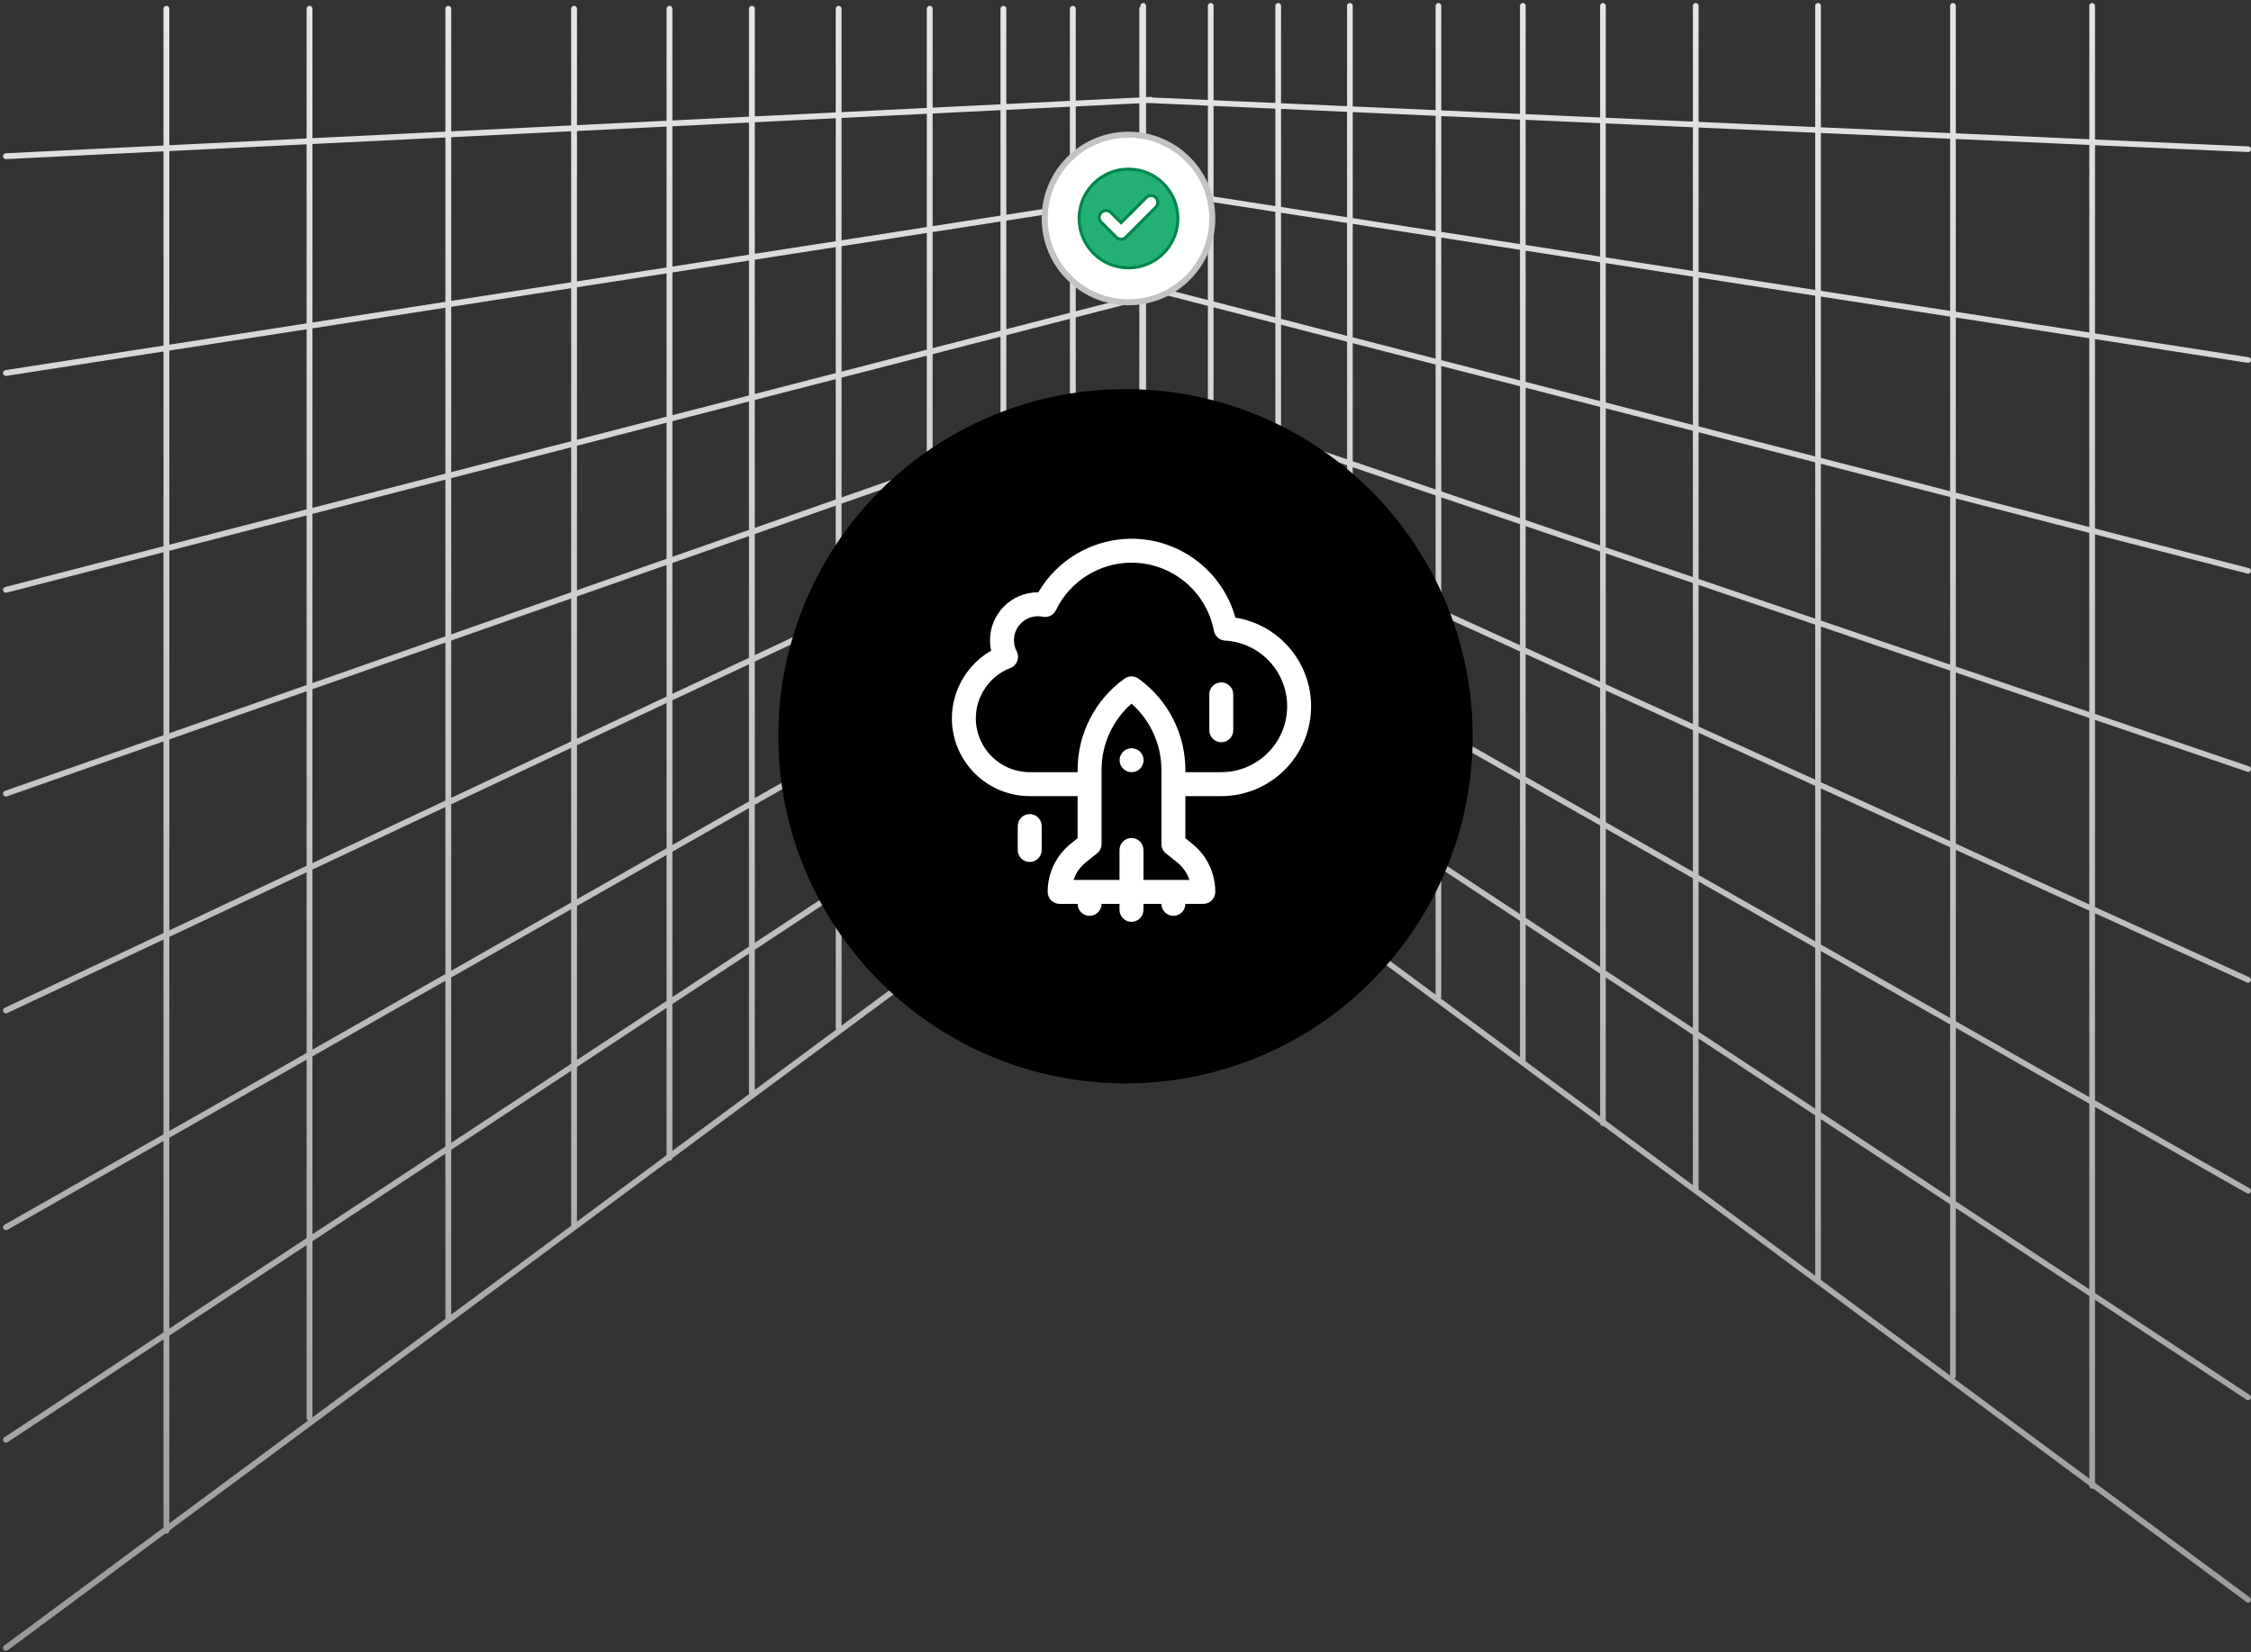
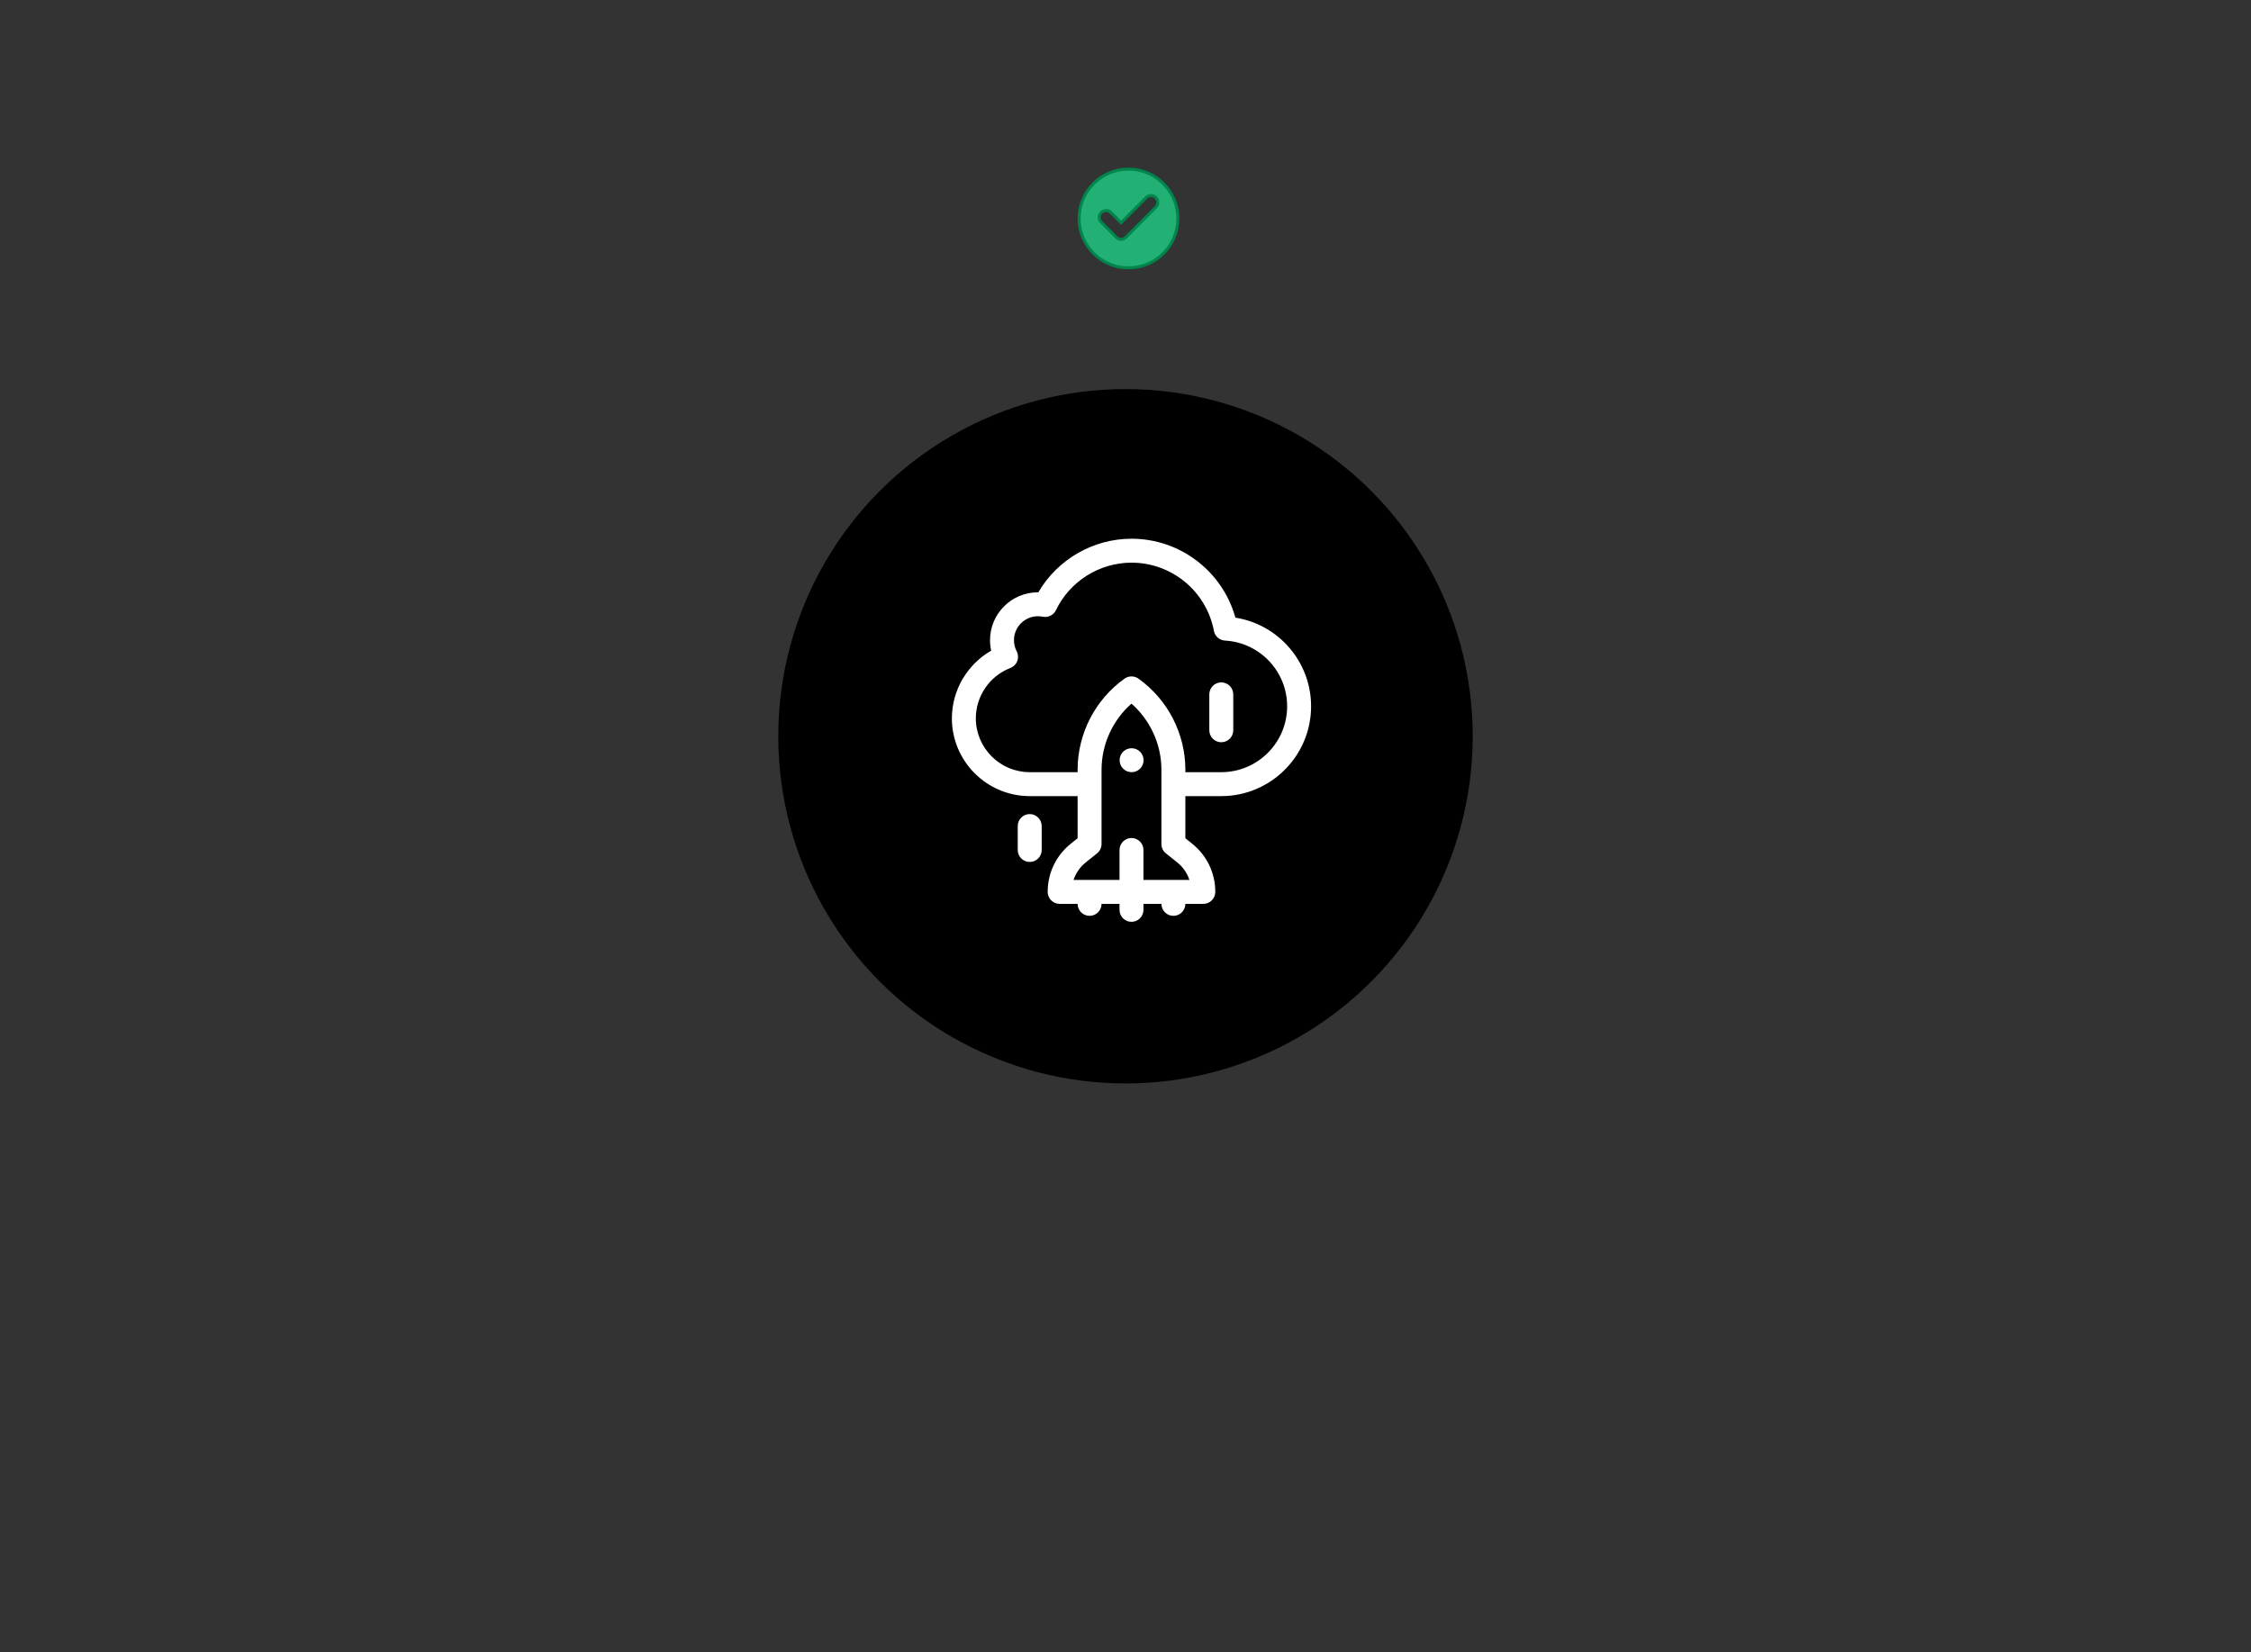
<svg xmlns="http://www.w3.org/2000/svg" width="376" height="276" viewBox="0 0 376 276" fill="none">
  <rect x="0" y="0" width="376" height="276" fill="#333333" stroke="none" />
-   <path fill-rule="evenodd" clip-rule="evenodd" d="M349.468 0.5C349.73 0.5 349.942 0.712 349.942 0.974V23.311L375.556 24.453C375.817 24.466 376.018 24.688 376.005 24.95C375.993 25.211 375.77 25.412 375.509 25.399L349.942 24.259V55.694L375.602 59.679C375.86 59.719 376.037 59.962 375.997 60.22C375.957 60.479 375.715 60.656 375.456 60.616L349.942 56.653V88.291L375.647 94.912C375.901 94.977 376.053 95.236 375.988 95.489C375.923 95.742 375.664 95.895 375.411 95.829L349.942 89.269V119.266L375.69 128.032C375.937 128.119 376.066 128.39 375.979 128.636C375.892 128.883 375.622 129.013 375.375 128.926L349.942 120.267V151.528L375.727 163.27C375.966 163.378 376.072 163.658 375.964 163.897C375.857 164.135 375.576 164.241 375.338 164.134L349.942 152.569V183.83L375.761 198.513C375.988 198.643 376.068 198.932 375.938 199.16C375.809 199.387 375.52 199.467 375.292 199.337L349.942 184.92V216.011L375.79 233.047C376.008 233.191 376.069 233.485 375.925 233.704C375.781 233.922 375.487 233.982 375.268 233.838L349.942 217.146V247.723L375.808 266.876C376.019 267.031 376.063 267.328 375.907 267.538C375.751 267.749 375.455 267.793 375.244 267.637L349.64 248.678C349.586 248.698 349.529 248.71 349.468 248.71C349.206 248.71 348.994 248.498 348.994 248.236V248.2L267.85 188.116C267.842 188.118 267.833 188.12 267.824 188.121C267.813 188.123 267.803 188.124 267.792 188.125C267.778 188.126 267.764 188.127 267.749 188.127C267.501 188.127 267.297 187.935 267.277 187.692L191.283 131.422V134.758C191.284 134.907 191.215 135.055 191.086 135.15L112.313 193.479C112.292 193.728 112.082 193.924 111.827 193.924C111.81 193.924 111.792 193.923 111.775 193.922C111.758 193.92 111.742 193.917 111.725 193.914L28.283 255.699V255.738C28.283 256.008 28.065 256.226 27.796 256.226C27.733 256.226 27.673 256.214 27.618 256.192L1.284 275.691C1.068 275.851 0.763 275.805 0.603 275.589C0.443 275.373 0.488 275.068 0.704 274.908L27.309 255.208V223.763L1.259 240.932C1.034 241.08 0.732 241.018 0.584 240.794C0.436 240.569 0.498 240.267 0.722 240.119L27.309 222.596V190.623L1.235 205.451C1.001 205.584 0.704 205.503 0.571 205.269C0.438 205.035 0.519 204.737 0.753 204.604L27.309 189.502V156.965L1.188 169.25C0.942 169.36 0.654 169.251 0.543 169.006C0.433 168.76 0.542 168.472 0.787 168.361L27.309 155.889V123.867L1.149 133.044C0.895 133.133 0.617 133 0.528 132.746C0.438 132.492 0.572 132.214 0.825 132.125L27.309 122.834V92.26L1.112 99.008C0.851 99.075 0.586 98.918 0.519 98.658C0.452 98.397 0.608 98.132 0.869 98.064L27.309 91.254V58.72L1.065 62.796C0.799 62.837 0.55 62.655 0.509 62.389C0.468 62.123 0.65 61.874 0.916 61.833L27.309 57.734V25.284L1.015 26.579C0.746 26.592 0.517 26.385 0.504 26.116C0.491 25.848 0.698 25.619 0.967 25.606L27.309 24.309V1.462C27.309 1.193 27.527 0.975 27.796 0.975C28.065 0.975 28.283 1.193 28.283 1.462V24.261L51.215 23.131V1.462C51.215 1.193 51.433 0.975 51.702 0.975C51.971 0.975 52.19 1.193 52.19 1.462V23.084L74.395 21.99V1.462C74.395 1.193 74.613 0.975 74.882 0.975C75.151 0.975 75.369 1.193 75.369 1.462V21.942L95.403 20.956V1.462C95.403 1.193 95.621 0.975 95.89 0.975C96.159 0.975 96.377 1.193 96.377 1.462V20.908L111.34 20.171V1.462C111.34 1.193 111.558 0.975 111.827 0.975C112.096 0.975 112.315 1.193 112.315 1.462V20.123L125.106 19.493V1.462C125.106 1.193 125.324 0.975 125.593 0.975C125.862 0.975 126.081 1.193 126.081 1.462V19.445L139.598 18.779V1.462C139.598 1.193 139.816 0.975 140.085 0.975C140.354 0.975 140.572 1.193 140.572 1.462V18.731L154.809 18.03V1.462C154.809 1.193 155.027 0.975 155.296 0.975C155.565 0.975 155.783 1.193 155.783 1.462V17.982L167.121 17.424V1.462C167.121 1.193 167.34 0.975 167.609 0.975C167.878 0.975 168.096 1.193 168.096 1.462V17.376L178.715 16.853V1.462C178.715 1.193 178.933 0.975 179.202 0.975C179.471 0.975 179.69 1.193 179.69 1.462V16.805L190.309 16.282V1.462C190.309 1.31 190.378 1.175 190.487 1.086V0.974C190.487 0.712 190.699 0.5 190.96 0.5C191.222 0.5 191.434 0.712 191.434 0.974V16.227L192.217 16.188C192.339 16.182 192.452 16.221 192.541 16.29L201.76 16.701V0.974C201.76 0.712 201.972 0.5 202.234 0.5C202.495 0.5 202.708 0.712 202.708 0.974V16.744L213.033 17.204V0.974C213.033 0.712 213.246 0.5 213.507 0.5C213.769 0.5 213.981 0.712 213.981 0.974V17.247L225.01 17.738V0.974C225.01 0.712 225.222 0.5 225.484 0.5C225.745 0.5 225.958 0.712 225.958 0.974V17.781L239.799 18.398V0.974C239.799 0.712 240.011 0.5 240.273 0.5C240.535 0.5 240.747 0.712 240.747 0.974V18.44L253.893 19.027V0.974C253.893 0.712 254.105 0.5 254.367 0.5C254.628 0.5 254.84 0.712 254.84 0.974V19.069L267.276 19.624V0.974C267.276 0.712 267.488 0.5 267.749 0.5C268.011 0.5 268.223 0.712 268.223 0.974V19.666L282.776 20.315V0.974C282.776 0.712 282.988 0.5 283.249 0.5C283.511 0.5 283.723 0.712 283.723 0.974V20.357L303.205 21.226V0.974C303.205 0.712 303.417 0.5 303.679 0.5C303.941 0.5 304.153 0.712 304.153 0.974V21.268L325.744 22.231V0.974C325.744 0.712 325.956 0.5 326.218 0.5C326.48 0.5 326.692 0.712 326.692 0.974V22.274L348.994 23.268V0.974C348.994 0.712 349.206 0.5 349.468 0.5ZM191.434 17.202L191.572 17.196L201.76 17.65V32.681L191.434 31.077V17.202ZM191.434 49.986L192.363 49.746C192.623 49.679 192.78 49.414 192.713 49.153C192.646 48.892 192.38 48.736 192.12 48.803L191.434 48.979V48.442L201.76 51.101V68.817L191.61 65.361C191.552 65.341 191.492 65.332 191.434 65.334V49.986ZM191.434 115.589L192.509 114.881C192.734 114.733 192.796 114.43 192.648 114.206C192.5 113.981 192.198 113.919 191.973 114.067L191.434 114.422V112.675L201.76 119.481V138L191.434 130.354V115.589ZM191.434 33.231L192.316 33.094C192.582 33.053 192.764 32.804 192.723 32.538C192.7 32.394 192.618 32.275 192.505 32.203L201.76 33.64V50.123L191.434 47.463V33.231ZM192.105 32.141L191.434 32.245V32.036L192.105 32.141ZM190.309 30.903V17.258L179.69 17.781V34.069L190.309 32.419V31.862L189.481 31.733C189.223 31.693 189.046 31.451 189.086 31.192C189.126 30.934 189.368 30.756 189.627 30.797L190.309 30.903ZM190.309 47.173V33.406L179.69 35.055V52.005L190.309 49.269V48.152L189.436 47.927C189.183 47.862 189.03 47.603 189.095 47.35C189.161 47.096 189.419 46.944 189.672 47.009L190.309 47.173ZM190.309 110.798V97.925L179.69 103.964V122.163L190.309 115.164V111.933L189.293 111.264C189.075 111.12 189.015 110.826 189.159 110.608C189.303 110.389 189.596 110.329 189.815 110.473L190.309 110.798ZM201.76 118.346L191.434 111.54V94.777L201.76 100.649V118.346ZM201.76 99.559L191.434 93.686V80.385L201.76 85.087V99.559ZM191.647 79.44C191.578 79.409 191.505 79.396 191.434 79.399V66.302L201.76 69.818V84.046L191.647 79.44ZM202.708 17.692V32.828L213.033 34.432V18.153L202.708 17.692ZM202.708 33.787V50.367L213.033 53.026V35.391L202.708 33.787ZM202.708 51.345V69.139L213.033 72.655V54.005L202.708 51.345ZM202.708 70.14V84.477L213.033 89.18V73.656L202.708 70.14ZM202.708 85.519V100.098L213.033 105.97V90.221L202.708 85.519ZM202.708 101.188V118.97L213.033 125.776V107.06L202.708 101.188ZM202.708 120.105V138.342C202.708 138.45 202.671 138.55 202.61 138.63L225.01 155.216V134.804L213.981 127.535V146.091C213.981 146.352 213.769 146.564 213.507 146.564C213.246 146.564 213.033 146.352 213.033 146.091V126.911L202.708 120.105ZM225.01 133.67L213.981 126.4V107.599L225.01 113.871V133.67ZM225.01 112.781L213.981 106.509V90.652L225.01 95.675V112.781ZM225.01 94.634L213.981 89.611V73.978L225.01 77.733V94.634ZM225.01 76.732L213.981 72.977V54.249L225.01 57.09V76.732ZM225.01 56.111L213.981 53.27V35.538L225.01 37.251V56.111ZM225.01 36.292L213.981 34.579V18.195L225.01 18.687V36.292ZM225.958 18.729V36.439L239.799 38.589V19.347L225.958 18.729ZM225.958 37.398V56.355L239.799 59.921V39.548L225.958 37.398ZM225.958 57.334V77.055L239.799 81.767V60.899L225.958 57.334ZM225.958 78.056V95.065L239.799 101.369V82.768L225.958 78.056ZM225.958 96.106V113.32L239.799 121.192V102.41L225.958 96.106ZM225.958 114.41V134.294L239.799 143.417V122.282L225.958 114.41ZM225.958 135.429V155.917L239.799 166.166V144.552L225.958 135.429ZM253.893 176.602L240.655 166.8C240.713 166.722 240.747 166.625 240.747 166.52V145.176L253.893 153.841V176.602ZM253.893 152.706L240.747 144.041V122.821L253.893 130.297V152.706ZM253.893 129.207L240.747 121.731V102.841L253.893 108.828V129.207ZM253.893 107.787L240.747 101.8V83.091L253.893 87.567V107.787ZM253.893 86.566L240.747 82.09V61.143L253.893 64.529V86.566ZM253.893 63.551L240.747 60.165V39.695L253.893 41.736V63.551ZM253.893 40.777L240.747 38.736V19.389L253.893 19.975V40.777ZM254.84 20.017V40.925L267.276 42.856V20.572L254.84 20.017ZM254.84 41.883V63.795L267.276 66.998V43.815L254.84 41.883ZM254.84 64.773V86.888L267.276 91.122V67.977L254.84 64.773ZM254.84 87.889V108.218L267.276 113.881V92.123L254.84 87.889ZM254.84 109.26V129.746L267.276 136.818V114.923L254.84 109.26ZM254.84 130.836V153.331L267.276 161.526V137.908L254.84 130.836ZM254.84 154.465V177.086C254.84 177.153 254.826 177.217 254.801 177.275L267.276 186.512V162.661L254.84 154.465ZM282.776 197.989L268.223 187.213V163.286L282.776 172.877V197.989ZM282.776 171.742L268.223 162.151V138.447L282.776 146.723V171.742ZM282.776 145.633L268.223 137.357V115.354L282.776 121.981V145.633ZM282.776 120.94L268.223 114.313V92.445L282.776 97.4V120.94ZM282.776 96.399L268.223 91.444V68.221L282.776 71.969V96.399ZM282.776 70.99L268.223 67.242V43.962L282.776 46.222V70.99ZM282.776 45.263L268.223 43.003V20.614L282.776 21.263V45.263ZM283.723 21.306V45.41L303.205 48.436V22.175L283.723 21.306ZM283.723 46.369V71.234L303.205 76.252V49.395L283.723 46.369ZM283.723 72.213V96.722L303.205 103.354V77.231L283.723 72.213ZM283.723 97.722V121.372L303.205 130.244V104.355L283.723 97.722ZM283.723 122.413V146.172L303.205 157.251V131.285L283.723 122.413ZM283.723 147.262V172.367L303.205 185.207V158.341L283.723 147.262ZM283.723 173.502V198.69L303.205 213.116V186.342L283.723 173.502ZM325.744 229.805L304.144 213.811C304.146 213.799 304.148 213.787 304.15 213.775C304.152 213.756 304.153 213.737 304.153 213.718V186.967L325.744 201.198V229.805ZM325.744 200.063L304.153 185.832V158.88L325.744 171.159V200.063ZM325.744 170.069L304.153 157.79V131.717L325.744 141.549V170.069ZM325.744 140.508L304.153 130.675V104.678L325.744 112.029V140.508ZM325.744 111.028L304.153 103.677V77.475L325.744 83.037V111.028ZM325.744 82.058L304.153 76.497V49.542L325.744 52.895V82.058ZM325.744 51.936L304.153 48.583V22.217L325.744 23.18V51.936ZM326.692 23.222V52.083L348.994 55.547V24.217L326.692 23.222ZM326.692 53.042V82.302L348.994 88.047V56.506L326.692 53.042ZM326.692 83.281V111.35L348.994 118.943V89.025L326.692 83.281ZM326.692 112.351V140.94L348.994 151.096V119.944L326.692 112.351ZM326.692 141.981V170.608L348.994 183.291V152.137L326.692 141.981ZM326.692 171.698V200.687L348.994 215.387V184.382L326.692 171.698ZM326.692 201.822V229.92C326.692 230.096 326.596 230.249 326.454 230.331L348.994 247.021V216.521L326.692 201.822ZM190.309 65.673V50.276L179.69 53.011V69.38L190.181 65.7C190.223 65.685 190.266 65.676 190.309 65.673ZM190.309 79.269V66.688L179.69 70.413V84.227L190.143 79.311C190.197 79.286 190.253 79.273 190.309 79.269ZM190.309 96.803V80.309L179.69 85.303V102.843L190.309 96.803ZM190.309 134.513V116.331L179.69 123.33V142.376L190.309 134.513ZM178.816 143.023L155.783 160.078V139.087L167.121 131.614V150.695C167.121 150.965 167.34 151.183 167.609 151.183C167.878 151.183 168.096 150.965 168.096 150.695V130.971L178.715 123.972V142.727C178.715 142.838 178.753 142.941 178.816 143.023ZM178.715 122.805L168.096 129.804V110.557L178.715 104.518V122.805ZM178.715 103.397L168.096 109.436V90.756L178.715 85.762V103.397ZM178.715 84.685L168.096 89.679V74.48L178.715 70.755V84.685ZM178.715 69.722L168.096 73.447V55.997L178.715 53.262V69.722ZM178.715 52.255L168.096 54.991V36.855L178.715 35.206V52.255ZM178.715 34.22L168.096 35.869V18.352L178.715 17.829V34.22ZM167.121 36.021V18.4L155.783 18.958V37.781L167.121 36.021ZM167.121 55.242V37.007L155.783 38.768V58.162L167.121 55.242ZM167.121 73.789V56.248L155.783 59.168V77.766L167.121 73.789ZM167.121 90.137V74.822L155.783 78.799V95.469L167.121 90.137ZM167.121 109.99V91.214L155.783 96.546V116.438L167.121 109.99ZM167.121 130.447V111.111L155.783 117.559V137.919L167.121 130.447ZM154.809 160.8L140.572 171.341V149.112L154.809 139.729V160.8ZM154.809 138.562L140.572 147.945V126.21L154.809 118.114V138.562ZM154.809 116.992L140.572 125.089V103.7L154.809 97.004V116.992ZM154.809 95.928L140.572 102.623V84.135L154.809 79.141V95.928ZM154.809 78.108L140.572 83.102V63.086L154.809 59.419V78.108ZM154.809 58.413L140.572 62.08V41.13L154.809 38.919V58.413ZM154.809 37.933L140.572 40.144V19.707L154.809 19.006V37.933ZM139.598 40.295V19.755L126.081 20.421V42.394L139.598 40.295ZM139.598 62.331V41.281L126.081 43.381V65.813L139.598 62.331ZM139.598 83.444V63.337L126.081 66.819V88.186L139.598 83.444ZM139.598 103.081V84.477L126.081 89.219V109.438L139.598 103.081ZM139.598 125.643V104.158L126.081 110.515V133.33L139.598 125.643ZM139.598 148.587V126.764L126.081 134.451V157.496L139.598 148.587ZM139.598 171.704V149.754L126.081 158.663V182.072L139.693 171.993C139.633 171.912 139.598 171.812 139.598 171.704ZM125.106 20.469V42.546L112.315 44.532V21.099L125.106 20.469ZM125.106 43.532V66.064L112.315 69.359V45.519L125.106 43.532ZM125.106 67.07V88.528L112.315 93.015V70.365L125.106 67.07ZM125.106 89.56V109.896L112.315 115.912V94.047L125.106 89.56ZM125.106 110.973V133.885L112.315 141.159V116.989L125.106 110.973ZM125.106 135.006V158.139L112.315 166.569V142.28L125.106 135.006ZM125.106 159.306V182.57C125.106 182.639 125.12 182.705 125.146 182.764L112.315 192.265V167.736L125.106 159.306ZM96.377 204.066L111.34 192.986V168.379L96.377 178.241V204.066ZM96.377 177.074L111.34 167.212V142.834L96.377 151.344V177.074ZM96.377 150.223L111.34 141.713V117.447L96.377 124.484V150.223ZM96.377 123.407L111.34 116.37V94.389L96.377 99.638V123.407ZM96.377 98.606L111.34 93.357V70.616L96.377 74.47V98.606ZM96.377 73.464L111.34 69.61V45.67L96.377 47.994V73.464ZM96.377 47.007L111.34 44.684V21.146L96.377 21.883V47.007ZM95.403 21.931V47.159L75.369 50.27V22.918L95.403 21.931ZM95.403 48.145V73.715L75.369 78.875V51.256L95.403 48.145ZM95.403 74.721V98.947L75.369 105.975V79.881L95.403 74.721ZM95.403 99.98V123.865L75.369 133.287V107.008L95.403 99.98ZM95.403 124.942V150.777L75.369 162.17V134.363L95.403 124.942ZM95.403 151.898V177.716L75.369 190.92V163.291L95.403 151.898ZM95.403 178.883V204.787L75.369 219.621V192.087L95.403 178.883ZM52.19 236.785L74.404 220.336C74.401 220.321 74.399 220.306 74.397 220.29C74.396 220.28 74.396 220.27 74.395 220.26C74.395 220.254 74.395 220.247 74.395 220.241V192.729L52.19 207.364V236.785ZM52.19 206.197L74.395 191.562V163.845L52.19 176.473V206.197ZM52.19 175.352L74.395 162.724V134.822L52.19 145.264V175.352ZM52.19 144.188L74.395 133.745V107.35L52.19 115.139V144.188ZM52.19 114.106L74.395 106.317V80.132L52.19 85.852V114.106ZM52.19 84.845L74.395 79.126V51.407L52.19 54.856V84.845ZM52.19 53.87L74.395 50.421V22.966L52.19 24.059V53.87ZM51.215 24.107V54.021L28.283 57.583V25.236L51.215 24.107ZM51.215 55.007V85.096L28.283 91.003V58.569L51.215 55.007ZM51.215 86.103V114.448L28.283 122.492V92.009L51.215 86.103ZM51.215 115.481V144.646L28.283 155.43V123.525L51.215 115.481ZM51.215 145.723V175.906L28.283 188.948V156.507L51.215 145.723ZM51.215 177.028V206.839L28.283 221.953V190.069L51.215 177.028ZM51.215 208.007V236.903C51.215 237.084 51.313 237.241 51.459 237.326L28.283 254.486V223.121L51.215 208.007Z" fill="url(#paint0_linear_478_4658)" />
  <circle cx="188" cy="123" r="58" fill="black" />
-   <circle cx="188.5" cy="36.5" r="14" fill="white" stroke="#C3C3C3" />
  <path d="M188.5 28.25C193.055 28.25 196.75 31.945 196.75 36.5C196.75 41.055 193.055 44.75 188.5 44.75C183.945 44.75 180.25 41.055 180.25 36.5C180.25 31.945 183.945 28.25 188.5 28.25ZM192.98 32.933C192.559 32.587 191.966 32.587 191.545 32.933L191.458 33.012L187.261 37.209L185.561 35.509C185.137 35.085 184.489 35.059 184.037 35.43L183.949 35.509C183.526 35.932 183.499 36.581 183.87 37.032L183.949 37.119L186.464 39.634C186.676 39.863 186.973 39.973 187.261 39.973C187.526 39.973 187.783 39.867 187.978 39.706L188.057 39.634H188.058L193.05 34.622L193.051 34.623C193.474 34.2 193.5 33.554 193.148 33.103L193.073 33.017L193.068 33.012L192.98 32.933Z" fill="#22B074" stroke="#00854D" stroke-width="0.5" />
  <path fill-rule="evenodd" clip-rule="evenodd" d="M189 90C197.144 90 204.217 95.461 206.355 103.184C213.557 104.319 219 110.557 219 118C219 126.271 212.271 133 204 133H198V140.039L199.126 140.939C201.588 142.91 203 145.848 203 149C203 150.104 202.104 151 201 151H198C198 152.104 197.104 153 196 153C194.896 153 194 152.104 194 151H191V152C191 153.104 190.104 154 189 154C187.896 154 187 153.104 187 152V151H184C184 152.104 183.104 153 182 153C180.896 153 180 152.104 180 151H177C175.896 151 175 150.104 175 149C175 145.847 176.413 142.91 178.874 140.939L180 140.039V133H172C164.832 133 159 127.168 159 120C159 115.309 161.572 110.984 165.562 108.702C165.435 108.131 165.37 107.543 165.37 106.95C165.37 102.539 168.959 98.95 173.37 98.95H173.441C176.628 93.471 182.589 90 189 90ZM191 147H198.677C198.297 145.857 197.594 144.837 196.625 144.062L194.749 142.561C194.275 142.182 193.999 141.606 193.999 140.999V128.602C193.999 124.357 192.153 120.325 188.999 117.549C185.845 120.326 183.999 124.357 183.999 128.602V140.999C183.999 141.607 183.723 142.182 183.249 142.561L181.373 144.062C180.405 144.838 179.701 145.857 179.322 147H187V142C187 140.896 187.896 140 189 140C190.104 140 191 140.896 191 142V147ZM198 129H204L204.001 128.999C210.066 128.999 215.001 124.064 215.001 117.999C215.001 112.164 210.441 107.34 204.62 107.016C203.702 106.964 202.937 106.294 202.766 105.39C201.519 98.79 195.73 93.999 189.001 93.999C183.643 93.999 178.691 97.114 176.385 101.933C175.988 102.762 175.079 103.213 174.178 103.029C173.922 102.976 173.65 102.95 173.37 102.95C171.164 102.95 169.37 104.744 169.37 106.95C169.37 107.605 169.525 108.242 169.817 108.794C170.085 109.3 170.123 109.898 169.922 110.434C169.721 110.97 169.299 111.394 168.764 111.599C165.316 112.917 163 116.293 163 120C163 124.963 167.038 129 172 129H180.001V128.603C180.001 122.572 182.93 116.879 187.838 113.373C188.533 112.877 189.468 112.877 190.163 113.373C195.07 116.878 198 122.572 198 128.603V129ZM170 138C170 136.896 170.896 136 172 136C173.104 136 174 136.896 174 138V142C174 143.104 173.104 144 172 144C170.896 144 170 143.104 170 142V138ZM204 114C202.896 114 202 114.896 202 116V122C202 123.104 202.896 124 204 124C205.104 124 206 123.104 206 122V116C206 114.896 205.104 114 204 114ZM189.011 125H189.021C190.125 125 191.021 125.896 191.021 127C191.021 128.104 190.126 129 189.021 129C187.916 129 187.016 128.104 187.016 127C187.016 125.896 187.907 125 189.011 125Z" fill="white" />
  <defs>
    <linearGradient id="paint0_linear_478_4658" x1="188.253" y1="0.5" x2="188.253" y2="275.786" gradientUnits="userSpaceOnUse">
      <stop stop-color="#E5E5E5" />
      <stop offset="1" stop-color="white" stop-opacity="0.5" />
    </linearGradient>
  </defs>
</svg>